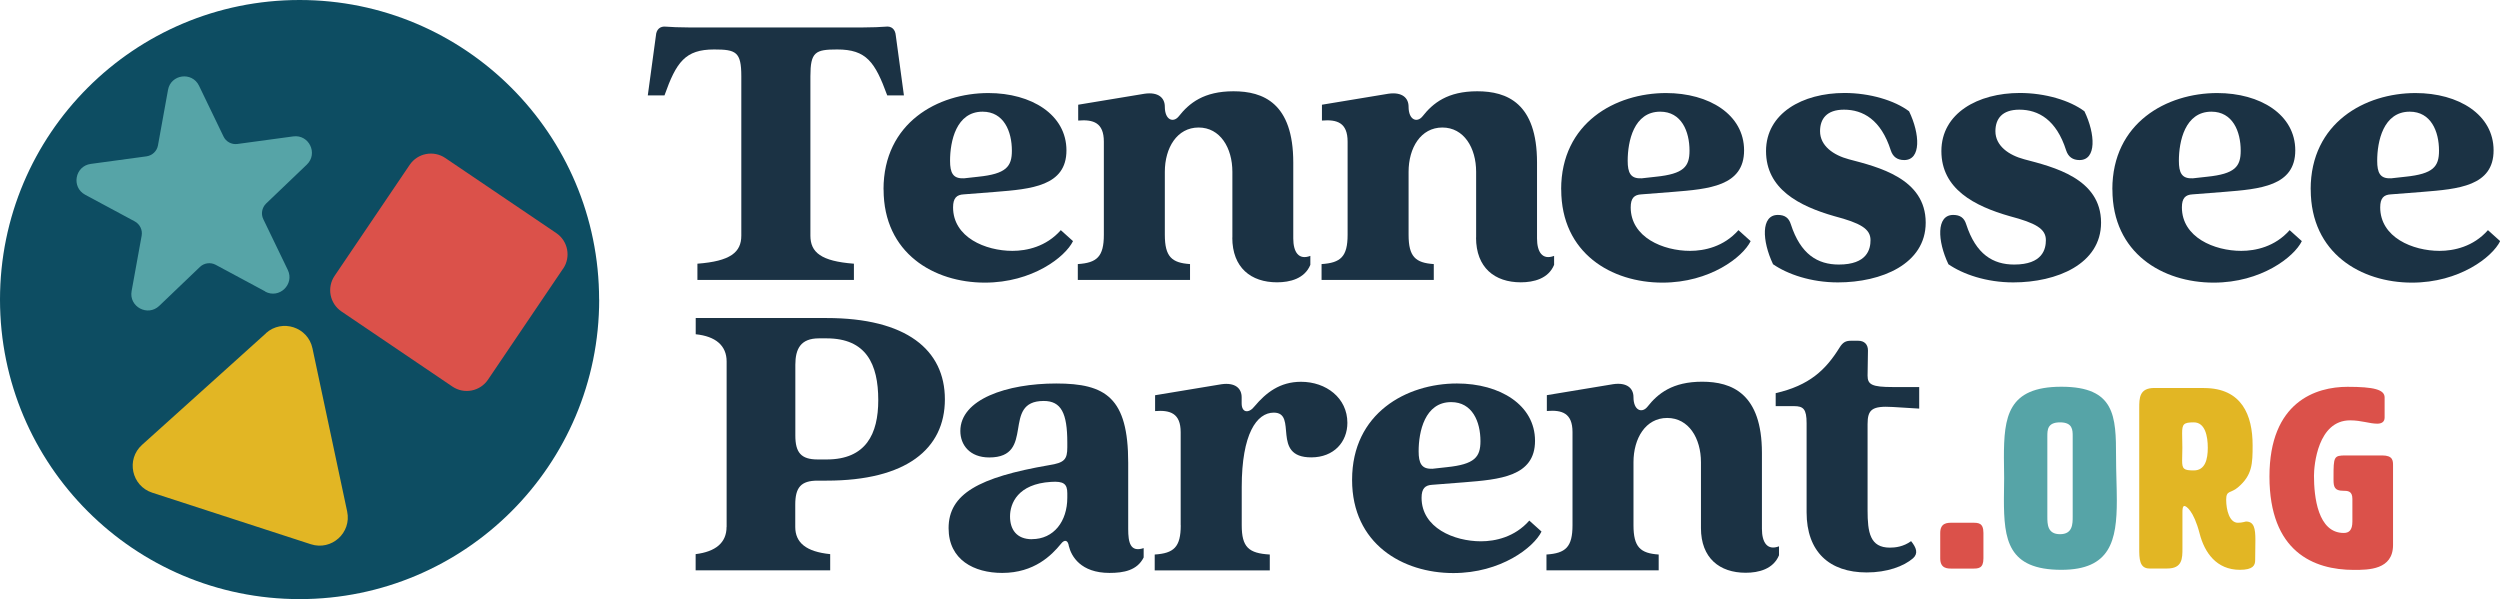
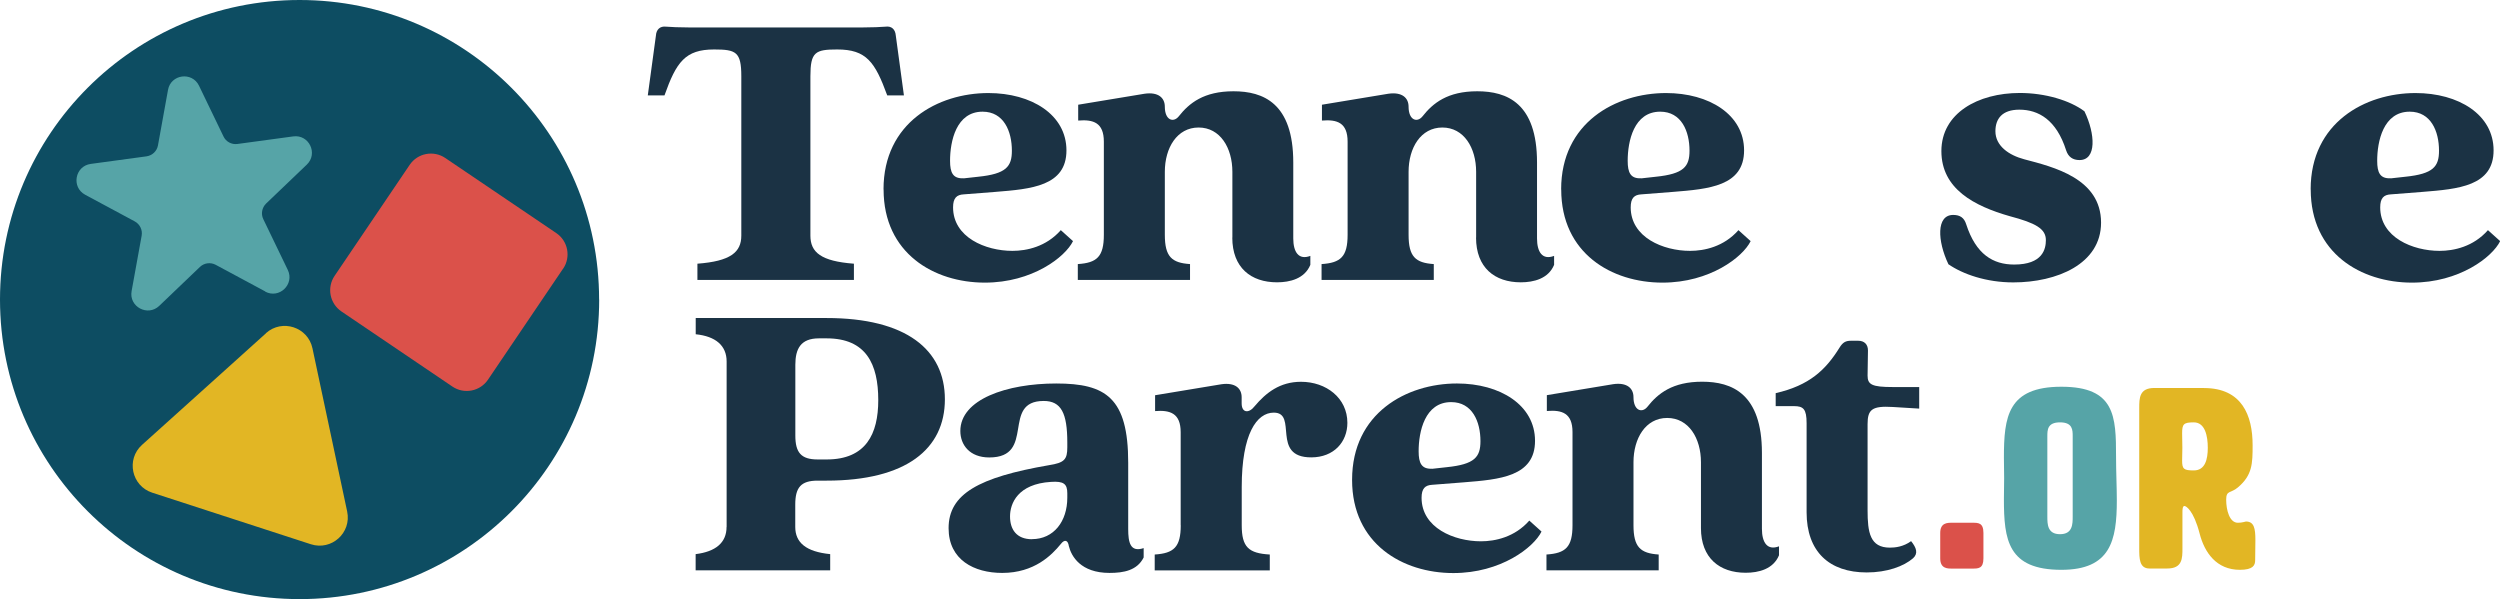
<svg xmlns="http://www.w3.org/2000/svg" viewBox="0 0 323.48 77.53">
  <path d="m77.53 38.76c0 21.41-17.36 38.76-38.76 38.76s-38.77-17.35-38.77-38.76 17.35-38.76 38.76-38.76 38.76 17.36 38.76 38.76" fill="#0d4d62" />
  <path d="m34.31 37.73c1.82.98 3.82-.94 2.93-2.8l-3.17-6.57c-.33-.68-.18-1.49.36-2.02l5.27-5.04c1.49-1.43.28-3.93-1.76-3.65l-7.22.98c-.75.1-1.48-.29-1.8-.97l-3.17-6.57c-.9-1.86-3.65-1.48-4.01.54l-1.3 7.18c-.13.74-.73 1.31-1.48 1.42l-7.22.98c-2.04.28-2.54 3.01-.72 3.99l6.42 3.45c.66.36 1.02 1.1.89 1.84l-1.3 7.17c-.37 2.03 2.08 3.34 3.57 1.92l5.27-5.04c.54-.52 1.36-.63 2.03-.28l6.42 3.45z" fill="#56a4a7" />
  <path d="m34.42 43.12-16.04 14.44c-2.09 1.88-1.36 5.32 1.32 6.19l20.52 6.67c2.68.87 5.29-1.48 4.7-4.24l-4.49-21.11c-.58-2.75-3.93-3.84-6.02-1.96" fill="#e2b624" />
  <path d="m72.86 34.76-9.72 14.37c-1.03 1.52-3.09 1.91-4.6.89l-14.36-9.72c-1.52-1.03-1.91-3.09-.89-4.6l9.72-14.37c1.03-1.52 3.09-1.91 4.6-.89l14.37 9.72c1.52 1.03 1.91 3.09.89 4.6" fill="#db514a" />
  <path d="m252.56 73.57c-.59 0-1.51 0-1.51-1.32v-3.29c0-1.32.92-1.32 1.51-1.32h2.66c.76 0 1.42 0 1.42 1.32v3.29c0 1.32-.66 1.32-1.42 1.32z" fill="#db514a" />
  <path d="m259.29 59.22c0-5.3.49-9.18 7.44-9.18s7.07 3.82 7.07 9.05c0 1.98.1 3.92.1 5.66 0 5.2-.82 8.98-7.17 8.98-6.94 0-7.44-3.88-7.44-9.15 0-.89.03-1.78.03-2.7s-.03-1.81-.03-2.67m5.62-2.75v10.36c0 .99 0 2.3 1.64 2.3s1.64-1.32 1.64-2.3v-10.36c0-.82 0-1.81-1.64-1.81s-1.64.99-1.64 1.81" fill="#56a4a7" />
  <path d="m285.18 50.21c4.9 0 6.29 3.52 6.29 7.4 0 2.37-.03 3.88-1.91 5.46-.92.79-1.51.33-1.51 1.58 0 1.35.43 2.99 1.51 2.99.59 0 .95-.16 1.05-.16 1.05 0 1.22.89 1.22 2.4 0 .72-.03 1.61-.03 2.6 0 .66-.26 1.25-1.98 1.25-3.03 0-4.57-2.24-5.2-4.67-.79-3.06-1.78-3.59-1.97-3.59-.26 0-.26.53-.26.79v4.67c0 1.32 0 2.63-1.97 2.63h-2.3c-1.32 0-1.32-1.32-1.32-2.63v-18.1c0-1.32 0-2.63 1.97-2.63h6.42zm-2.83 5.85c0 .43.03 1.19.03 1.88s-.03 1.25-.03 1.65c0 1.09.2 1.28 1.51 1.28 1.48 0 1.81-1.45 1.81-2.93s-.33-3.29-1.81-3.29c-1.32 0-1.51.23-1.51 1.41" fill="#e2b624" />
-   <path d="m304.38 64.55c0-1.02-.59-1.05-1.22-1.05-1.09 0-1.22-.53-1.22-1.41v-.33c0-2.67.03-2.83 1.58-2.83h4.71c1.41 0 1.41.69 1.41 1.32v10.27c0 3.22-3.19 3.22-5.07 3.22-5.23 0-10.92-2.37-10.92-12.08s6.05-11.61 10.1-11.61c3.42 0 4.8.36 4.8 1.38v2.6c0 .59-.43.79-.95.79-1.02 0-2.04-.43-3.52-.43-4.18 0-4.67 5.82-4.67 7.17 0 2.7.49 7.4 3.85 7.4.66 0 1.12-.33 1.12-1.48z" fill="#db514a" />
  <g fill="#1b3244">
    <path d="m95.92 30.49v-20.62c0-3.16-.68-3.47-3.52-3.47-3.74 0-4.89 1.63-6.42 5.94h-2.16l1.05-7.73c.05-.79.53-1.26 1.32-1.16.58.05 1.79.1 2.89.1h22.62c1.1 0 2.32-.05 2.89-.1.79-.11 1.26.37 1.32 1.16l1.05 7.73h-2.16c-1.58-4.31-2.68-5.94-6.47-5.94-2.84 0-3.47.32-3.47 3.47v20.62c0 2.16 1.37 3.31 5.63 3.63v2.1h-20.25v-2.1c4.26-.32 5.68-1.47 5.68-3.63" />
    <path d="m114.32 24.5c0-8.63 7.05-12.46 13.57-12.46 5.57 0 10.1 2.79 10.1 7.42s-4.58 5-9.2 5.37l-4.1.32c-.9.05-1.37.47-1.37 1.68 0 3.89 4.21 5.63 7.68 5.63 1.84 0 4.37-.53 6.26-2.68l1.58 1.42c-1 2.05-5.26 5.37-11.41 5.37-6.57 0-13.1-3.79-13.1-12.05m10.35-1.44 1.89-.21c3.63-.37 4.36-1.32 4.36-3.37 0-2.52-1.05-5.05-3.79-5.05-3.42 0-4.21 3.84-4.21 6.36 0 1.53.37 2.32 1.74 2.26" />
    <path d="m159.46 30.75v-8.52c0-3.1-1.58-5.73-4.37-5.73s-4.37 2.63-4.37 5.73v8.15c0 2.84.89 3.63 3.26 3.79v2.05h-14.52v-2.05c2.47-.16 3.37-.95 3.37-3.79v-12.05c0-2.47-1.37-2.89-3.32-2.73v-2.05l8.58-1.42c1.79-.26 2.63.53 2.63 1.68 0 1.74 1.1 2.1 1.79 1.26 1.37-1.74 3.26-3.26 7.1-3.26s7.73 1.53 7.73 9.21v9.83c0 1.74.68 2.84 2.21 2.26v1.16c-.74 1.79-2.63 2.26-4.31 2.26-3.37 0-5.79-1.89-5.79-5.79" />
    <path d="m191 30.75v-8.52c0-3.1-1.58-5.73-4.37-5.73s-4.37 2.63-4.37 5.73v8.15c0 2.84.89 3.63 3.26 3.79v2.05h-14.52v-2.05c2.47-.16 3.37-.95 3.37-3.79v-12.05c0-2.47-1.37-2.89-3.32-2.73v-2.05l8.58-1.42c1.79-.26 2.63.53 2.63 1.68 0 1.74 1.1 2.1 1.79 1.26 1.37-1.74 3.26-3.26 7.1-3.26s7.73 1.53 7.73 9.21v9.83c0 1.74.68 2.84 2.21 2.26v1.16c-.74 1.79-2.63 2.26-4.31 2.26-3.37 0-5.79-1.89-5.79-5.79" />
    <path d="m202 24.5c0-8.63 7.05-12.46 13.57-12.46 5.58 0 10.1 2.79 10.1 7.42s-4.58 5-9.2 5.37l-4.1.32c-.9.05-1.37.47-1.37 1.68 0 3.89 4.21 5.63 7.68 5.63 1.84 0 4.37-.53 6.26-2.68l1.58 1.42c-1 2.05-5.26 5.37-11.41 5.37-6.58 0-13.1-3.79-13.1-12.05m10.35-1.44 1.89-.21c3.63-.37 4.36-1.32 4.36-3.37 0-2.52-1.05-5.05-3.79-5.05-3.42 0-4.21 3.84-4.21 6.36 0 1.53.37 2.32 1.74 2.26" />
-     <path d="m229.41 34.17c-1.42-3-1.58-6.36.63-6.36.89 0 1.42.37 1.68 1.21 1.26 3.89 3.47 5.21 6.21 5.21 3.68 0 4.1-2 4.1-3.16 0-1.47-1.31-2.21-4.68-3.1-4.58-1.31-8.84-3.52-8.84-8.42s4.73-7.52 10.15-7.52c3.26 0 6.47.95 8.36 2.37 1.42 2.94 1.58 6.31-.63 6.31-.89 0-1.47-.42-1.74-1.26-1.26-3.95-3.58-5.26-6.05-5.26-2.26 0-3.1 1.21-3.1 2.79 0 1.89 1.73 3.1 3.73 3.63 3.79 1 9.94 2.47 9.94 8.2 0 5.36-5.73 7.73-11.36 7.73-3.47 0-6.52-1.05-8.42-2.37" />
    <path d="m252.1 34.17c-1.42-3-1.58-6.36.63-6.36.89 0 1.42.37 1.68 1.21 1.26 3.89 3.47 5.21 6.21 5.21 3.68 0 4.1-2 4.1-3.16 0-1.47-1.31-2.21-4.68-3.1-4.58-1.31-8.84-3.52-8.84-8.42s4.73-7.52 10.15-7.52c3.26 0 6.47.95 8.36 2.37 1.42 2.94 1.58 6.31-.63 6.31-.89 0-1.47-.42-1.74-1.26-1.26-3.95-3.58-5.26-6.05-5.26-2.26 0-3.1 1.21-3.1 2.79 0 1.89 1.73 3.1 3.73 3.63 3.79 1 9.94 2.47 9.94 8.2 0 5.36-5.73 7.73-11.36 7.73-3.47 0-6.52-1.05-8.42-2.37" />
-     <path d="m273.32 24.5c0-8.63 7.05-12.46 13.57-12.46 5.58 0 10.1 2.79 10.1 7.42s-4.58 5-9.2 5.37l-4.1.32c-.9.05-1.37.47-1.37 1.68 0 3.89 4.21 5.63 7.68 5.63 1.84 0 4.37-.53 6.26-2.68l1.58 1.42c-1 2.05-5.26 5.37-11.41 5.37-6.58 0-13.1-3.79-13.1-12.05m10.35-1.44 1.89-.21c3.63-.37 4.36-1.32 4.36-3.37 0-2.52-1.05-5.05-3.79-5.05-3.42 0-4.21 3.84-4.21 6.36 0 1.53.37 2.32 1.74 2.26" />
    <path d="m298.98 24.5c0-8.63 7.05-12.46 13.57-12.46 5.58 0 10.1 2.79 10.1 7.42s-4.58 5-9.2 5.37l-4.1.32c-.9.05-1.37.47-1.37 1.68 0 3.89 4.21 5.63 7.68 5.63 1.84 0 4.37-.53 6.26-2.68l1.58 1.42c-1 2.05-5.26 5.37-11.41 5.37-6.58 0-13.1-3.79-13.1-12.05m10.35-1.44 1.89-.21c3.63-.37 4.36-1.32 4.36-3.37 0-2.52-1.05-5.05-3.79-5.05-3.42 0-4.21 3.84-4.21 6.36 0 1.53.37 2.32 1.74 2.26" />
    <path d="m94.02 68.18v-21.41c0-2.05-1.42-3.26-4-3.52v-2.1h16.93c10.31 0 15.31 4.1 15.31 10.52s-5 10.52-15.31 10.52h-1.16c-2.16 0-2.89.89-2.89 3.1v2.89c0 2.05 1.42 3.21 4.52 3.52v2.1h-17.41v-2.1c2.58-.32 4-1.47 4-3.52m11.79-8.73h1.16c5.1 0 6.68-3.31 6.68-7.68 0-4.68-1.58-7.99-6.68-7.99h-1c-2.37 0-3.05 1.37-3.05 3.42v9.15c0 2.21.74 3.1 2.89 3.1" />
    <path d="m122.74 68.34c0-4.42 3.89-6.58 12.99-8.15 2-.31 2.37-.74 2.37-2.31v-.63c0-3.79-.79-5.37-3.05-5.37-5.57 0-.95 7.31-7.05 7.31-2.53 0-3.74-1.63-3.74-3.42 0-4.1 6-6.15 12.41-6.15s9.31 1.84 9.31 10.26v8.57c0 1.73.26 3.05 2 2.47v1.21c-.84 1.68-2.58 2-4.42 2-3.73 0-4.94-2.16-5.26-3.47-.1-.74-.53-.95-1.05-.26-1.16 1.42-3.42 3.73-7.57 3.73-3.63 0-6.94-1.68-6.94-5.79m10.78 1.42c2.84 0 4.58-2.31 4.58-5.36v-.58c0-1.21-.47-1.58-2.1-1.47-4.31.26-5.31 2.79-5.31 4.47s.84 2.95 2.84 2.95" />
    <path d="m152.77 67.97v-12.04c0-2.47-1.37-2.89-3.31-2.74v-2.05l8.57-1.42c1.79-.26 2.63.53 2.63 1.68v.79c0 1.26.95 1.32 1.68.37 1.47-1.74 3.26-3.16 6-3.16 3.26 0 6 2.1 6 5.31 0 2.47-1.74 4.47-4.68 4.47-5.26 0-1.68-5.79-4.84-5.79-2.21 0-4.15 2.74-4.15 9.63v4.94c0 2.84.89 3.63 3.63 3.79v2.05h-14.89v-2.05c2.47-.16 3.37-.95 3.37-3.79" />
    <path d="m174.95 62.08c0-8.63 7.05-12.46 13.57-12.46 5.58 0 10.1 2.79 10.1 7.42s-4.58 5-9.21 5.37l-4.1.32c-.9.05-1.37.47-1.37 1.68 0 3.89 4.21 5.63 7.68 5.63 1.84 0 4.37-.53 6.26-2.68l1.58 1.42c-1 2.05-5.26 5.37-11.41 5.37-6.57 0-13.1-3.79-13.1-12.05m10.36-1.44 1.89-.21c3.63-.37 4.36-1.32 4.36-3.37 0-2.52-1.05-5.05-3.79-5.05-3.42 0-4.21 3.84-4.21 6.36 0 1.53.37 2.32 1.74 2.26" />
    <path d="m220.09 68.33v-8.52c0-3.1-1.58-5.73-4.37-5.73s-4.36 2.63-4.36 5.73v8.15c0 2.84.89 3.63 3.26 3.79v2.05h-14.52v-2.05c2.47-.16 3.37-.95 3.37-3.79v-12.05c0-2.47-1.37-2.89-3.32-2.73v-2.05l8.58-1.42c1.79-.26 2.63.53 2.63 1.68 0 1.74 1.1 2.1 1.79 1.26 1.37-1.74 3.26-3.26 7.1-3.26s7.73 1.53 7.73 9.21v9.83c0 1.74.68 2.84 2.21 2.26v1.16c-.74 1.79-2.63 2.26-4.31 2.26-3.37 0-5.79-1.89-5.79-5.79" />
    <path d="m233.76 66.28v-11.52c0-1.84-.42-2.21-1.63-2.21h-2.37v-1.68c4.36-1 6.47-3 8.26-5.89.42-.68.79-.89 1.47-.89h.95c.79 0 1.26.47 1.26 1.26l-.05 3.26c0 1.16.58 1.47 3.26 1.47h3.42v2.79l-3.42-.21c-2.68-.16-3.26.32-3.26 2.21v11.15c0 2.89.32 4.84 2.89 4.84.68 0 1.74-.11 2.74-.84.68.84.95 1.58.26 2.21-1.21 1.05-3.37 1.84-6 1.84-4.84 0-7.78-2.68-7.78-7.79" />
  </g>
</svg>